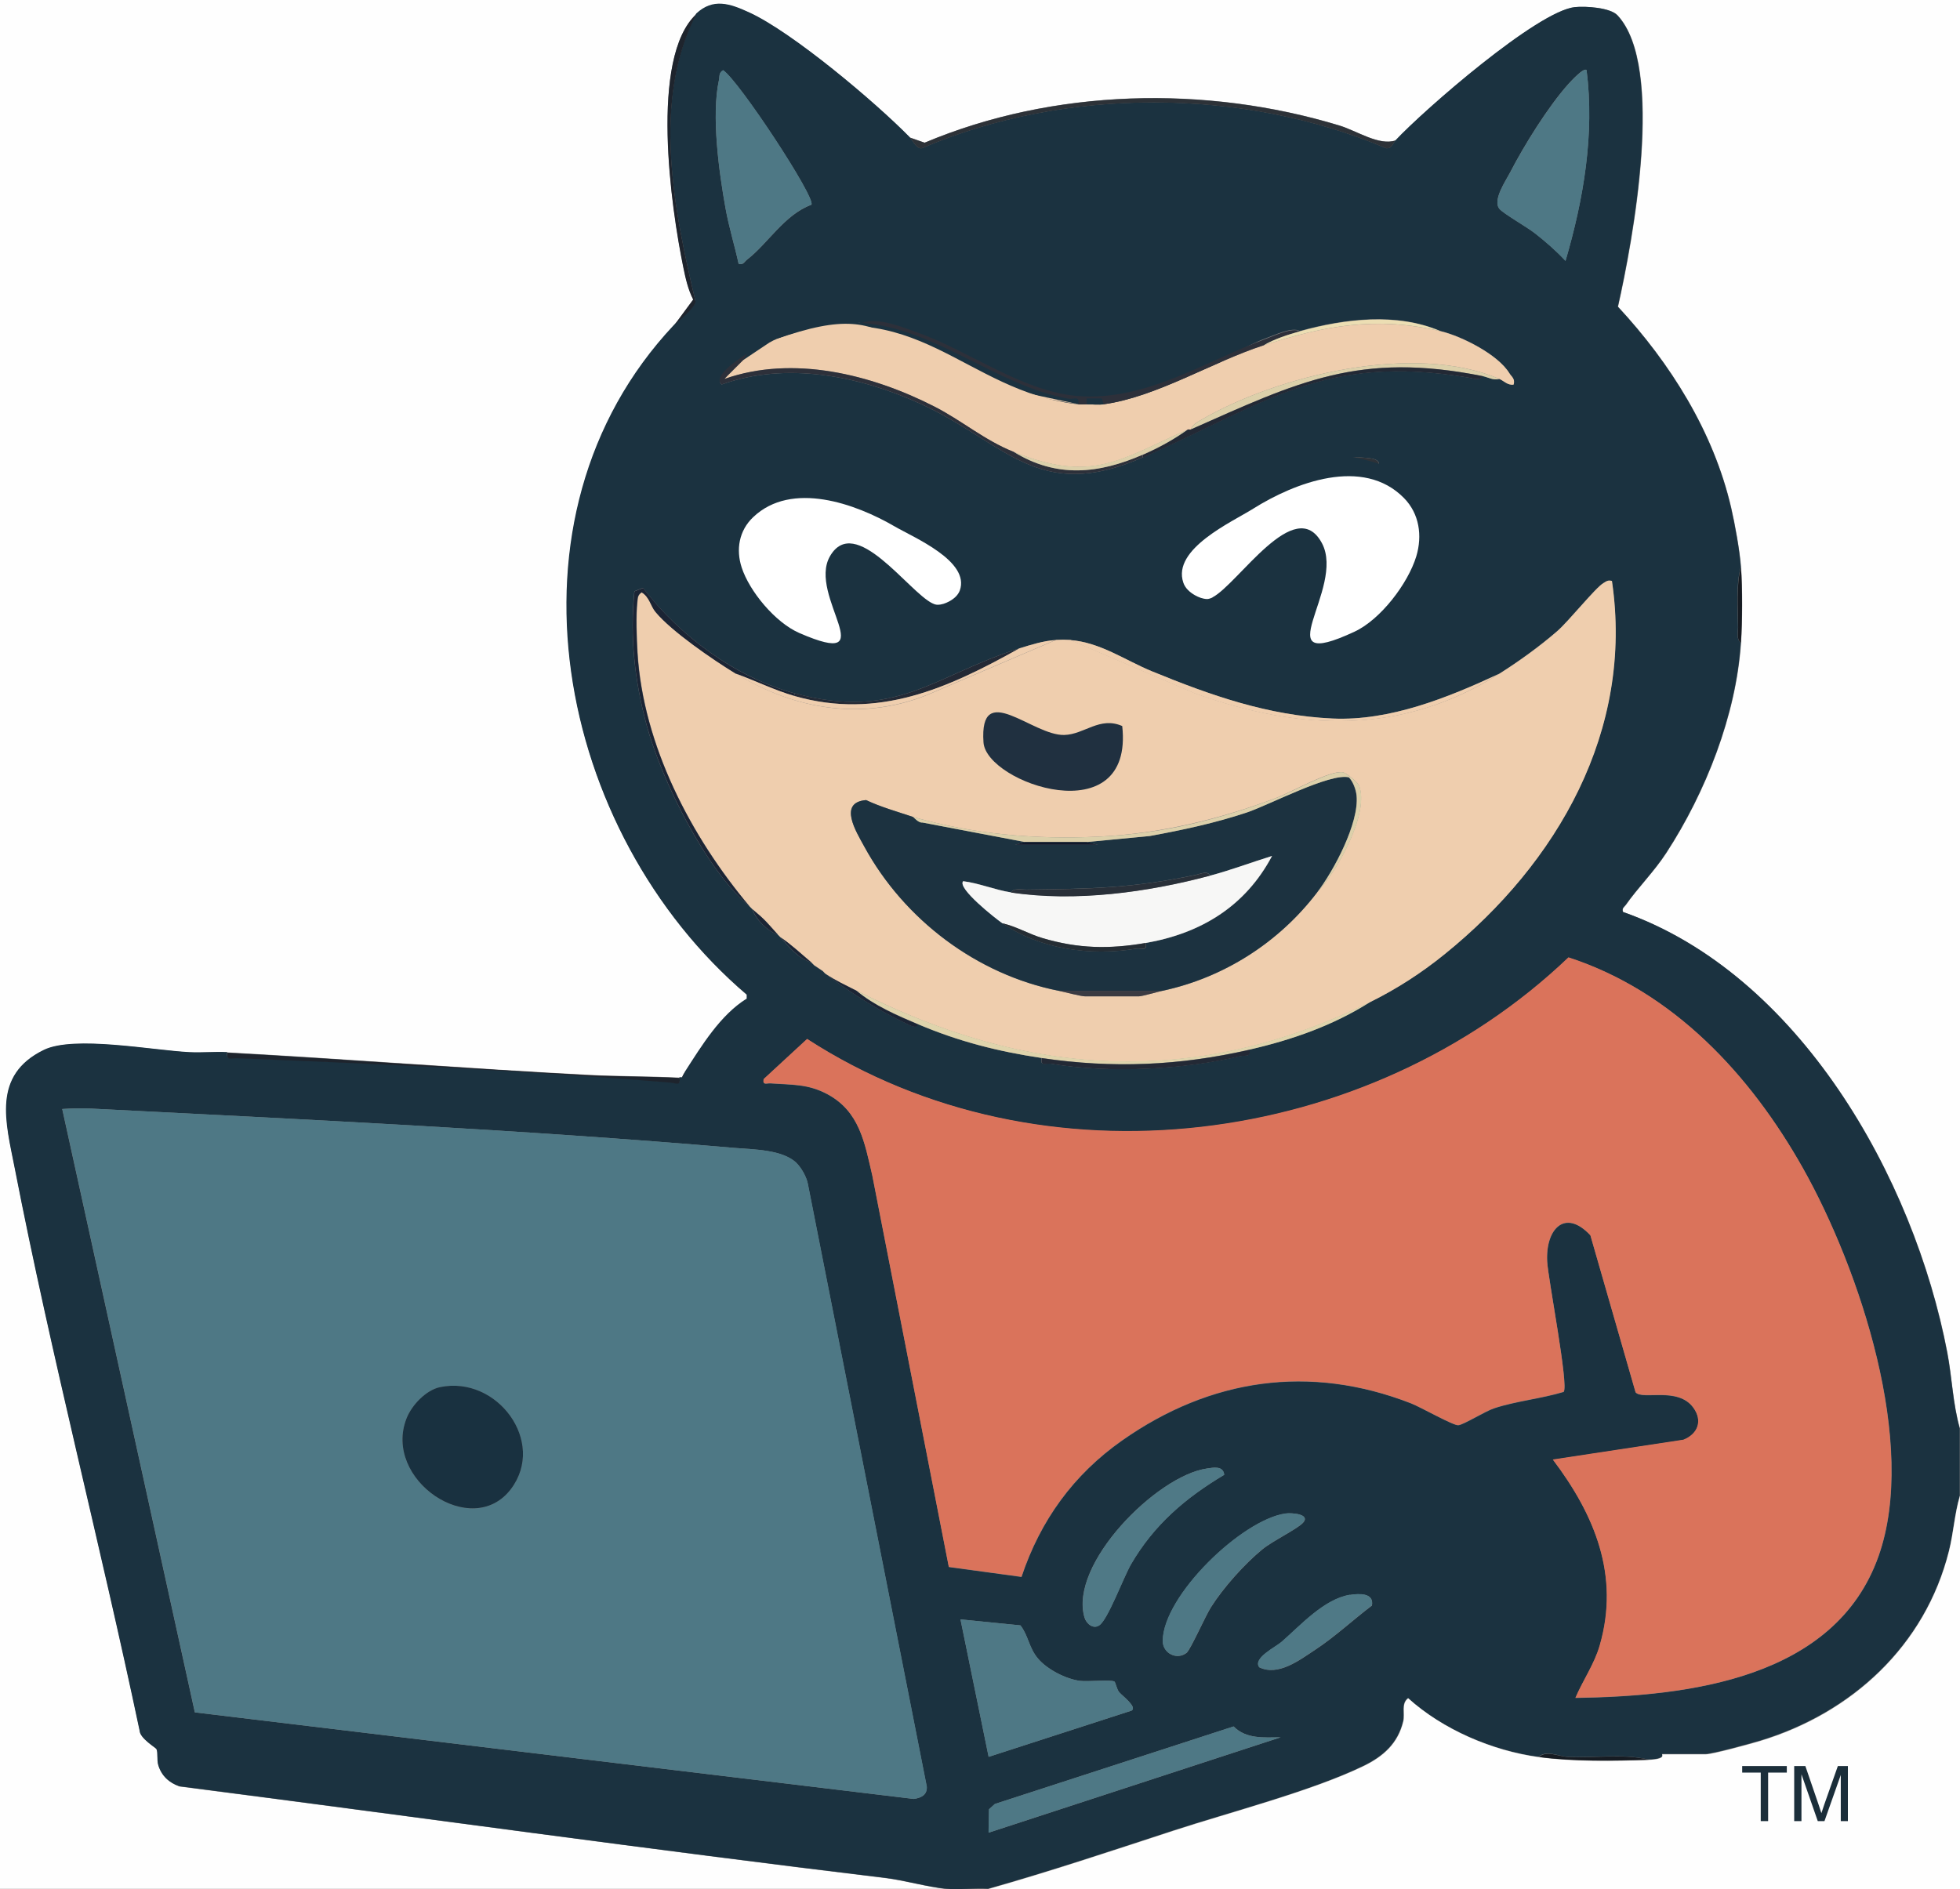
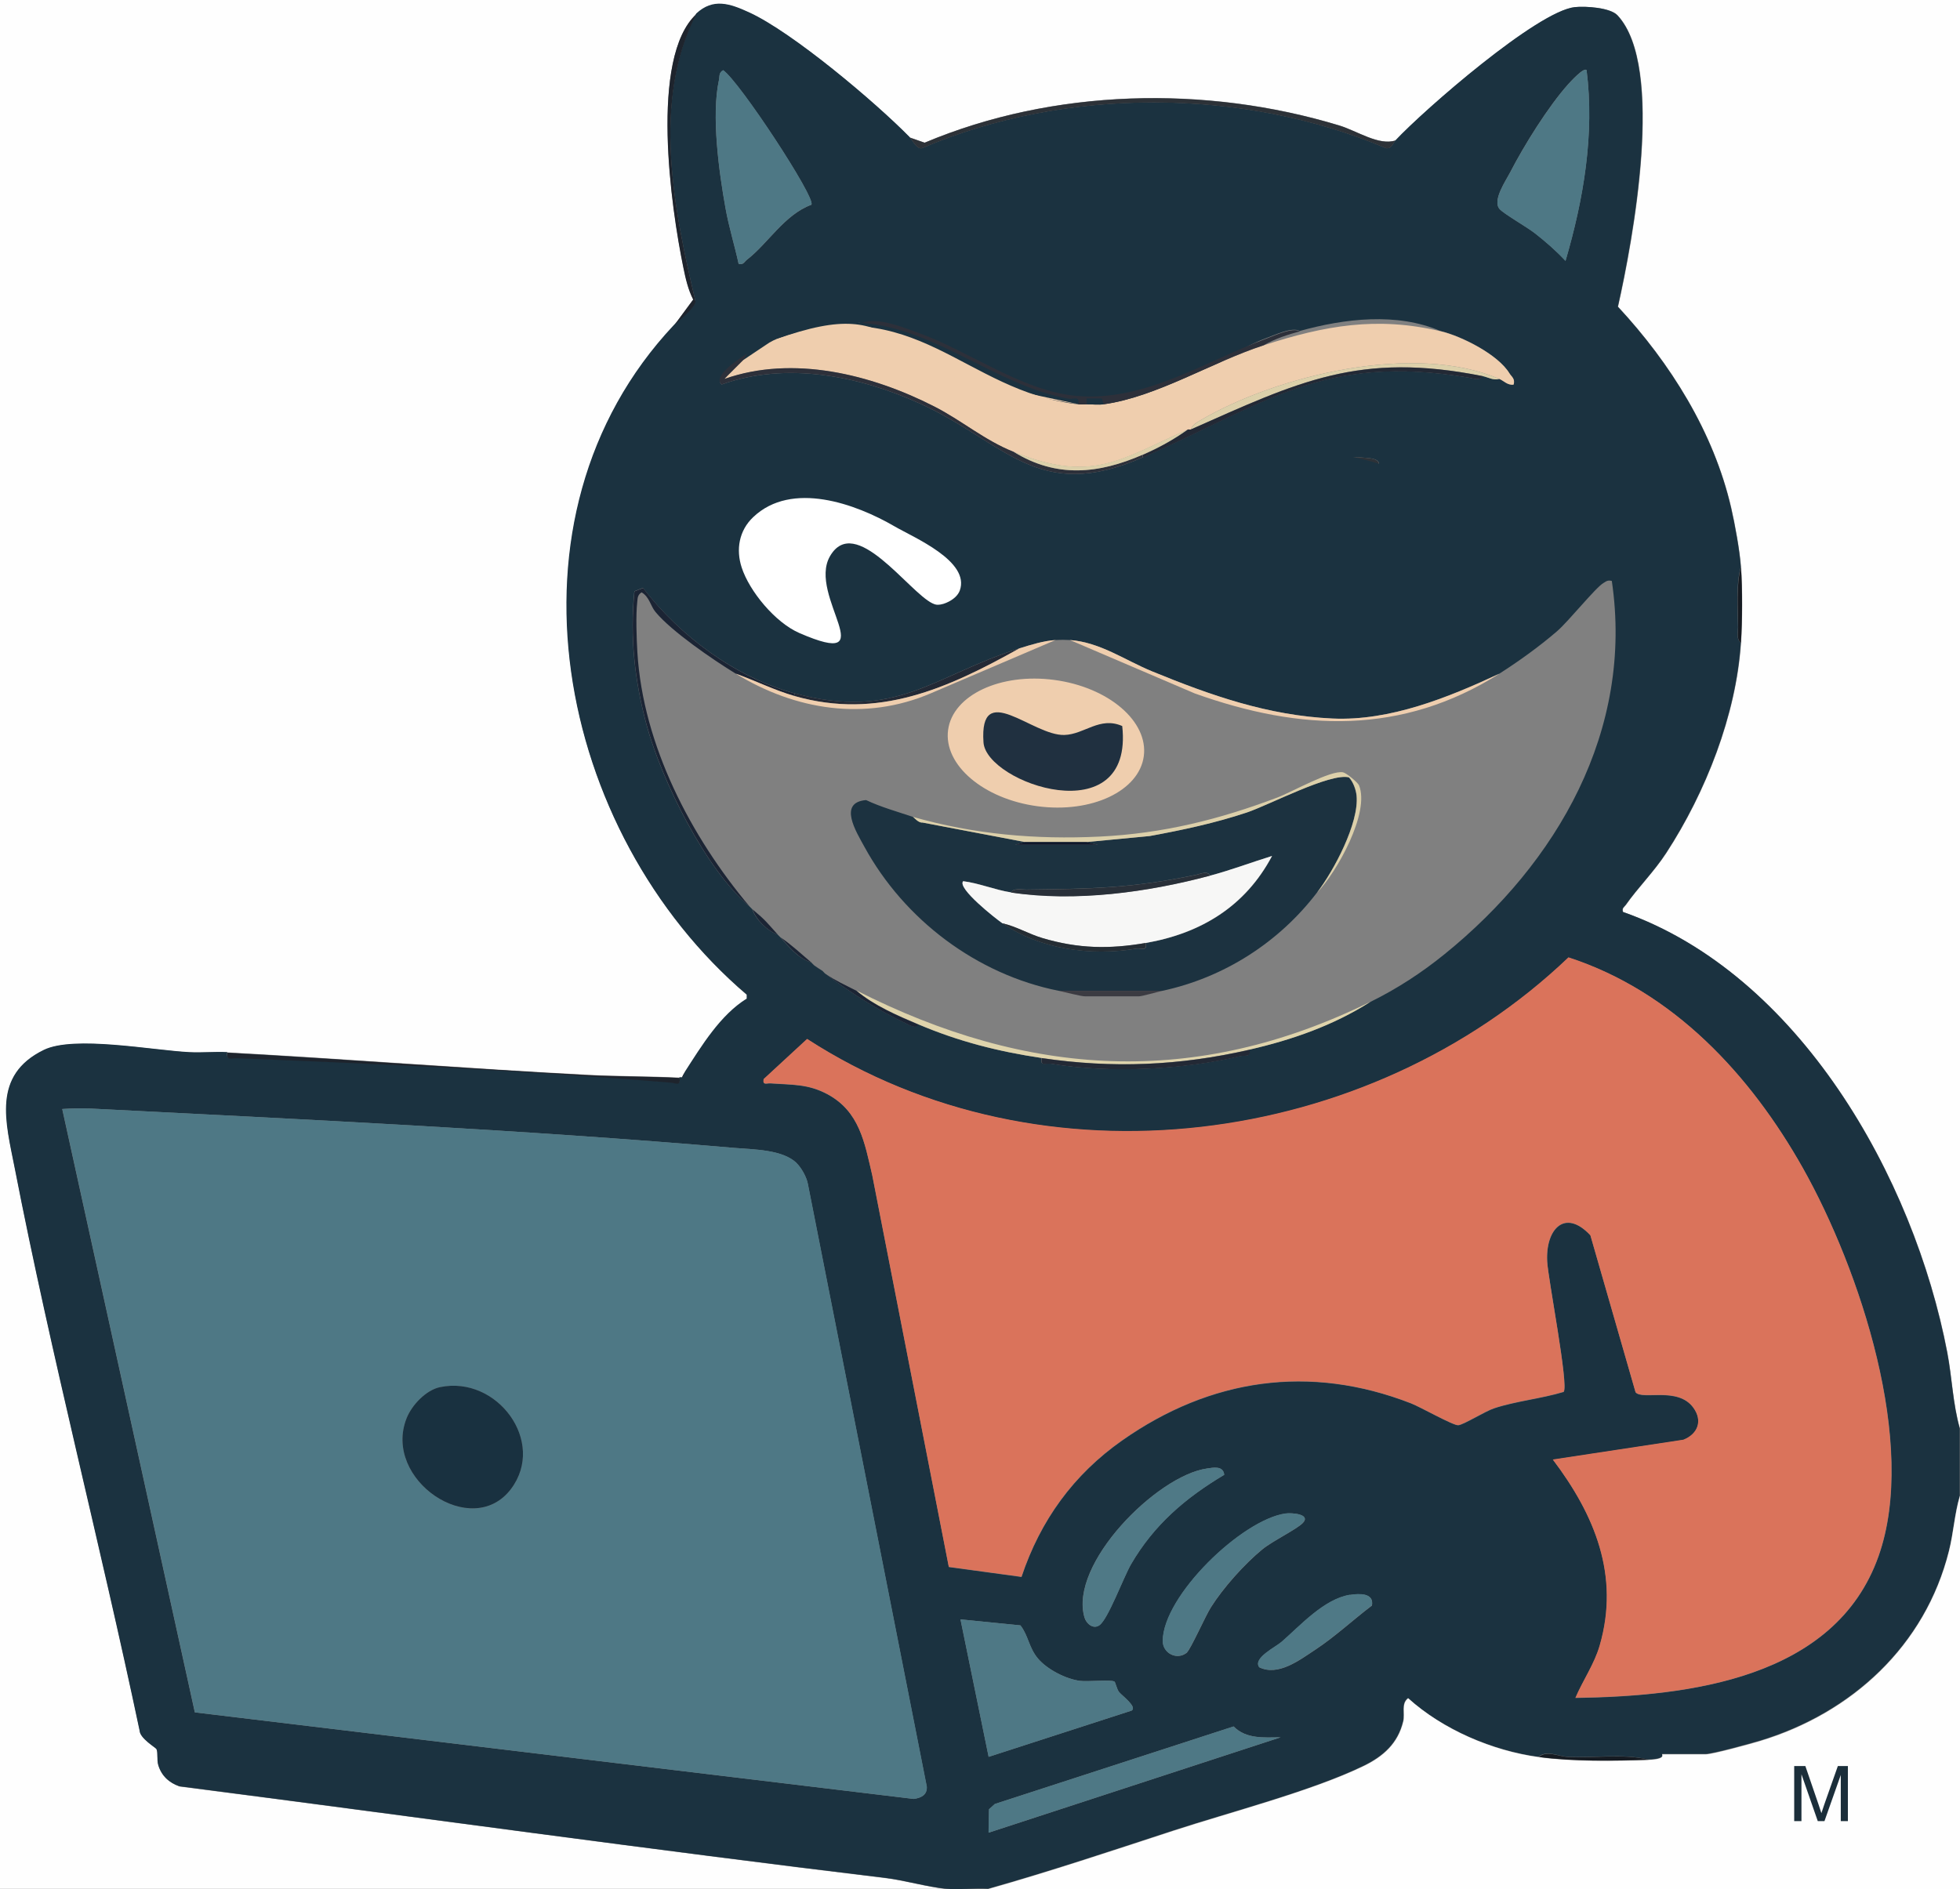
<svg xmlns="http://www.w3.org/2000/svg" id="Layer_2" data-name="Layer 2" viewBox="0 0 140.56 135.52">
  <rect x="0" y="0" width="140.56" height="135.52" fill="#808080" stroke="none" />
  <defs>
    <style>
      .cls-1 {
        fill: #161b22;
      }

      .cls-2 {
        fill: #1b3240;
      }

      .cls-3 {
        fill: #193140;
      }

      .cls-4 {
        fill: #4e7885;
      }

      .cls-5 {
        fill: #4f7986;
      }

      .cls-6 {
        fill: #1e242d;
      }

      .cls-7 {
        fill: #f7f7f6;
      }

      .cls-8 {
        fill: #0f182a;
      }

      .cls-9 {
        fill: #3b3b42;
      }

      .cls-10 {
        fill: #1c3240;
      }

      .cls-11 {
        fill: #1b2e3a;
      }

      .cls-12 {
        fill: #ecdeb3;
      }

      .cls-13 {
        fill: #dcd0aa;
      }

      .cls-14 {
        fill: #da735b;
      }

      .cls-15 {
        fill: #1b2434;
      }

      .cls-16 {
        fill: #232935;
      }

      .cls-17 {
        fill: #fff;
      }

      .cls-18 {
        fill: #2d303a;
      }

      .cls-19 {
        fill: #252d34;
      }

      .cls-20 {
        fill: #efceae;
      }

      .cls-21 {
        fill: #dfd4ac;
      }

      .cls-22 {
        fill: #293039;
      }

      .cls-23 {
        fill: #fefefe;
      }

      .cls-24 {
        fill: #f9f8f7;
      }

      .cls-25 {
        fill: #203040;
      }

      .cls-26 {
        fill: #2d3238;
      }
    </style>
  </defs>
  <g id="Layer_1-2" data-name="Layer 1">
    <g>
      <g>
        <g id="_0z9SnW.tif" data-name="0z9SnW.tif">
          <g>
            <path class="cls-23" d="M67.86,135.49H0V0h140.56v102.47c-.51-1.76-.56-3.62-.9-5.44-2.4-12.57-10.64-27.17-23.26-31.61-.08-.3.08-.33.2-.5.87-1.25,2.02-2.38,2.91-3.74,2.82-4.34,5.01-9.88,5.35-15.08.1-1.57.11-3.87,0-5.44-.09-1.17-.43-3.06-.7-4.23-1.26-5.44-4.36-10.38-8.12-14.43,1.05-4.66,3.42-17.2-.03-20.9-.52-.56-2.3-.67-3.05-.59-2.68.28-10.82,7.38-12.86,9.55-1.2.42-2.8-.69-4.07-1.07-9.57-2.9-20.47-2.65-29.72,1.24l-1.06-.37c-2.46-2.51-8.41-7.52-11.5-8.94-1.41-.65-2.59-1.04-3.8.08-3.39,3.12-1.81,13.94-.94,18.16.16.79.34,1.59.71,2.32l-1.38,1.87c-12.97,13.82-8.4,36.41,5.23,48.02v.29c-1.89,1.18-3.23,3.37-4.43,5.24-.08.13-.2.23-.2.4h-.2c-2.17-.11-4.37-.09-6.54-.2-8.63-.45-17.25-1.14-25.88-1.61-.9-.05-1.81.04-2.72,0-2.63-.13-8.27-1.22-10.44-.16-3.73,1.82-2.73,5.19-2.09,8.46,2.63,13.51,6.12,26.9,8.96,40.37.03.55,1.15,1.21,1.2,1.31.12.22.01.78.14,1.17.24.75.78,1.25,1.51,1.51,16.87,2.17,33.73,4.53,50.62,6.57,1.39.17,3.07.66,4.36.78Z" />
            <path class="cls-2" d="M65.25,9.86c.22.23.47.83.86.77,10.29-4.41,23.01-4.36,33.3,0,.41.04.48-.37.67-.57,2.04-2.18,10.18-9.28,12.86-9.55.75-.08,2.53.03,3.05.59,3.45,3.7,1.07,16.25.03,20.9,3.76,4.05,6.87,8.99,8.12,14.43.27,1.17.62,3.06.7,4.23-.36,1.31-.22,2.95-.2,4.33,0,.34-.13.9.2,1.1-.34,5.2-2.53,10.75-5.35,15.08-.88,1.36-2.03,2.49-2.91,3.74-.12.17-.28.2-.2.5,12.62,4.44,20.86,19.04,23.26,31.61.35,1.82.4,3.68.9,5.44v4.83c-.38,1.29-.45,2.65-.78,3.95-1.7,6.79-6.97,11.63-13.56,13.62-.67.2-3.39.95-3.88.95h-3.12c-.06,0,.35.36-1.01.4-1.82-.44-3.87-.1-5.75-.19-.67-.03-1.53-.51-2.11,0-3.33-.46-6.88-1.98-9.36-4.22-.52.39-.21,1.08-.35,1.66-.38,1.59-1.44,2.52-2.84,3.2-3.69,1.8-9.6,3.32-13.67,4.65-4.4,1.44-8.79,2.91-13.25,4.17-.98-.06-2.06.09-3.02,0-1.29-.12-2.97-.61-4.36-.78-16.89-2.03-33.75-4.39-50.62-6.57-.74-.25-1.28-.75-1.51-1.51-.12-.39-.01-.96-.14-1.17-.06-.1-1.18-.76-1.2-1.31-2.84-13.47-6.33-26.85-8.96-40.37-.64-3.27-1.64-6.64,2.09-8.46,2.17-1.06,7.81.03,10.44.16.9.05,1.82-.05,2.72,0-.11.61.31.39.7.4,10.26.41,20.87.9,31.08,1.75.39.03.74.29.64-.35h.2l.2-.4c1.2-1.86,2.53-4.06,4.43-5.24v-.29c-13.64-11.61-18.21-34.2-5.23-48.02.33-.35,1.53-1.28,1.55-1.73-1.55-6.55-3.15-14.36.06-20.62,1.21-1.12,2.39-.73,3.8-.08,3.1,1.42,9.04,6.43,11.5,8.94ZM58.19,14.68c.33-.48-5.19-8.87-6.33-9.64-.33.19-.24.43-.3.7-.56,2.55,0,6.59.47,9.2.24,1.35.65,2.65.94,3.99.35.09.4-.14.6-.3,1.52-1.17,2.67-3.22,4.62-3.94ZM113.78,5.03c-.19-.24-1.16.84-1.31,1-1.44,1.61-3.16,4.37-4.16,6.31-.33.64-1.3,2.03-.77,2.65.28.33,1.95,1.29,2.51,1.72.79.61,1.54,1.27,2.22,2,1.29-4.41,2.09-9.08,1.51-13.69ZM54.97,25.37c-.06.03-.68.25-.77.3-.41.26-3.15,1.31-2.45,1.91,4.64-1.66,9.85-.62,14.23,1.37,6.13,2.79,8.4,7.18,15.97,3.86,8.76-3.84,12.89-7.48,23.35-5.73.31.05.82.27,1.01-.11.37.07.75.33,1.21.2.3.13.59.47,1.01.4.12-.43-.14-.55-.3-.81-.81-1.34-3.42-2.66-4.94-3.02-3.12-1.34-6.87-.89-10.07,0-.57-.31-1.79.29-2.41.51-4.42,1.63-8.88,6.96-13.79,6.53-3.93-.34-7.52-3.72-11.17-5.03-1.12-.4-2.51-1.44-3.63-1.01-.13-.01-.68-.2-.81-.2.12-.58.38-.02,0,0-2.4.15-4.66-.9-6.45.81ZM62.63,33.42c-4.83-2.54-8.87,2.34-7.51,7.21.09.33.15.97.66.85.51,1.35,1.37,2.71,2.52,3.62.55.44,2.28,1.59,2.92,1.01.29-.03.16-.21.11-.4-.2-.74-.61-1.54-.7-2.34-.16-1.59.29-4.33,2.19-4.51s3.41,1.36,4.07,3.08c.28.71.19,1.88.76,2.36.03.03.13-.02.2,0,.04.01.09.17.26.15l1.56-.9c-.03-3.22-1.69-6.79-4.43-8.51-.07-.06-.13-.14-.2-.2-.94-.85-1.11-1.11-2.42-1.41ZM98.88,33.42c.15-.52-.63-.55-.93-.58-3.03-.31-5.95.71-8.13,2.79-1.62,1.55-3.12,3.99-3.57,6.2-.42,2.06-.27,2.73,1.96,3.27,0-.13,0-.27,0-.4.06-2.04.38-3.55,2.01-4.93,1.17-.99,2.2-1.04,3.64-.41,2.88,1.26,1.93,5.45,1,7.76,4.39-.41,8.33-4.63,7.83-9.14-.23-2.09-1.74-4.02-3.8-4.55ZM98.27,71.87c1.91-.94,3.68-2.09,5.33-3.43,8.08-6.54,13.57-16.05,11.99-26.77-.3-.07-.39.02-.6.15-.57.33-2.51,2.76-3.34,3.47-1.24,1.07-2.74,2.15-4.12,3.03-3.67,1.71-7.85,3.41-11.98,3.22-4.62-.21-8.73-1.66-12.93-3.38-1.96-.8-3.73-2.09-5.9-2.25-.31-.02-.69-.02-1.01,0-.88.06-1.78.34-2.62.6-6.17,1.95-8.77,5.2-16.11,3.22-4.23-1.14-8.22-4.11-10.87-7.56l-.62.24c-.33,3.27.02,6.41.87,9.57,1.08,4.01,4.26,10.42,7.39,13.04.08.07.14.15.2.2.23.72,1.09,1.57,1.81,1.81.06.07.14.13.2.2.63.7,1.26,1.51,2.22,1.81.07.06.13.14.2.2.28.23.46.3.6.4.07.06.13.15.2.2,1.83,1.38,3.72,2.58,5.8,3.57.21.1.72.41.85.06,2.89,1.23,5.75,1.96,8.86,2.42-.12.63.31.34.69.41,4.2.7,9.42.43,13.58-.55.35-.08.75.11.63-.46,3.05-.7,6.01-1.74,8.66-3.42ZM112.97,121.8c8.1-.12,18.63-1.36,21.75-10.16,2.86-8.05-1.36-20.62-5.41-27.82-3.78-6.72-9.31-12.7-16.82-15.13-14.33,13.7-37.73,16.78-54.6,5.85l-3.12,2.88c-.08.46.2.28.5.3,1.54.11,2.67.03,4.06.77,2.32,1.24,2.68,3.48,3.23,5.83l5.49,28.09,5.21.71c1.35-4.05,3.73-7.34,7.22-9.79,6.32-4.44,13.44-5.49,20.71-2.66.65.25,3.03,1.6,3.39,1.57.41-.04,1.92-1,2.59-1.22,1.55-.51,3.39-.69,4.97-1.17.38-.44-1.11-8.08-1.18-9.34-.13-2.32,1.26-3.86,3.1-1.89l3.24,11.26c.49.58,3.02-.43,4.14,1.1.69.95.33,1.9-.71,2.31l-9.36,1.42c3,3.96,4.81,8.31,3.36,13.33-.39,1.34-1.22,2.51-1.75,3.78ZM57.12,83.42c-1.04-.97-3.07-.96-4.46-1.08-15.07-1.3-30.97-2.05-46.12-2.82-.69-.03-1.4-.02-2.08.03l9.51,43.28,51.56,6.21c.53-.08.96-.28.93-.88l-8.53-43.24c-.09-.49-.47-1.17-.82-1.5ZM86.54,105.34c-3.59.52-9.89,6.85-8.77,10.68.12.43.62.88,1.07.56.62-.43,1.73-3.44,2.27-4.38,1.65-2.83,3.89-4.75,6.68-6.41-.07-.67-.77-.52-1.26-.45ZM85.13,118.52c.26-.22,1.33-2.62,1.71-3.22.89-1.41,2.4-3.1,3.69-4.16.74-.61,2.51-1.46,2.92-1.91.56-.62-.82-.73-1.26-.66-3.13.45-8.78,5.9-8.8,9.14,0,.88,1.02,1.43,1.75.82ZM96.81,114.4c-1.86.31-3.53,2.19-4.89,3.37-.43.38-2.09,1.17-1.61,1.83,1.36.66,2.89-.52,4-1.25,1.43-.94,2.72-2.15,4.08-3.18.17-.93-.96-.86-1.57-.76ZM79.92,120.62c-.24-.15-1.92.02-2.47-.05-1.01-.13-2.36-.82-3.02-1.61s-.67-1.62-1.25-2.37l-4.3-.43,2.02,9.86,10.26-3.32c.4-.27-.67-1.05-.9-1.32-.17-.21-.26-.71-.34-.76ZM91.83,124.62c-1.2.01-2.46.13-3.36-.78l-17.12,5.56-.42.38-.03,1.68,20.94-6.84Z" />
            <path class="cls-23" d="M140.56,107.31v28.19h-69.68c4.45-1.26,8.85-2.73,13.25-4.17,4.07-1.33,9.98-2.86,13.67-4.65,1.4-.68,2.46-1.61,2.84-3.2.14-.58-.17-1.27.35-1.66,2.49,2.25,6.03,3.77,9.36,4.22,2.44.34,5.37.29,7.85.2,1.36-.05.94-.4,1.01-.4h3.12c.49,0,3.22-.75,3.88-.95,6.59-1.99,11.86-6.83,13.56-13.62.33-1.31.4-2.66.78-3.95Z" />
            <path class="cls-6" d="M48.73,77.31c.1.64-.26.38-.64.35-10.21-.85-20.82-1.34-31.08-1.75-.39-.02-.81.21-.7-.4,8.63.47,17.25,1.16,25.88,1.61,2.17.11,4.37.09,6.54.2Z" />
            <path class="cls-26" d="M100.08,10.07c-.19.2-.26.61-.67.57-10.29-4.36-23.01-4.41-33.3,0-.4.06-.64-.55-.86-.77l1.06.37c9.24-3.89,20.15-4.14,29.72-1.24,1.27.38,2.87,1.49,4.07,1.07Z" />
            <path class="cls-6" d="M49.94,1.01c-3.21,6.25-1.61,14.07-.06,20.62-.02.45-1.22,1.38-1.55,1.73l1.38-1.87c-.37-.72-.55-1.53-.71-2.32-.87-4.22-2.44-15.04.94-18.16Z" />
            <path class="cls-1" d="M124.85,46.1c-.33-.21-.2-.76-.2-1.1-.01-1.39-.15-3.02.2-4.33.11,1.57.1,3.86,0,5.44Z" />
            <path class="cls-6" d="M48.93,77.31c0-.17.12-.27.2-.4l-.2.4Z" />
            <path class="cls-4" d="M57.12,83.42c.35.33.73,1.01.82,1.5l8.53,43.24c.03.6-.41.8-.93.88l-51.56-6.21-9.51-43.28c.69-.04,1.39-.06,2.08-.03,15.15.77,31.04,1.52,46.12,2.82,1.39.12,3.43.1,4.46,1.08ZM31.56,99.5c-1.01.21-2.03,1.29-2.4,2.23-1.75,4.41,4.7,8.79,7.49,5.07,2.54-3.38-1-8.15-5.09-7.3Z" />
            <path class="cls-14" d="M112.97,121.8c.54-1.27,1.37-2.44,1.75-3.78,1.45-5.02-.37-9.37-3.36-13.33l9.36-1.42c1.04-.41,1.4-1.37.71-2.31-1.11-1.53-3.65-.52-4.14-1.1l-3.24-11.26c-1.84-1.97-3.23-.43-3.1,1.89.07,1.26,1.56,8.9,1.18,9.34-1.58.48-3.42.66-4.97,1.17-.68.22-2.19,1.18-2.59,1.22-.36.03-2.73-1.32-3.39-1.57-7.27-2.83-14.39-1.78-20.71,2.66-3.49,2.45-5.87,5.74-7.22,9.79l-5.21-.71-5.49-28.09c-.55-2.35-.91-4.59-3.23-5.83-1.39-.74-2.53-.66-4.06-.77-.3-.02-.58.16-.5-.3l3.12-2.88c16.87,10.93,40.27,7.84,54.6-5.85,7.51,2.44,13.04,8.41,16.82,15.13,4.04,7.2,8.26,19.77,5.41,27.82-3.12,8.81-13.65,10.05-21.75,10.16Z" />
-             <path class="cls-20" d="M107.54,48.32c1.38-.87,2.88-1.95,4.12-3.03.83-.71,2.76-3.14,3.34-3.47.21-.12.29-.22.6-.15,1.58,10.73-3.9,20.23-11.99,26.77-1.65,1.34-3.43,2.49-5.33,3.43-12.56,6.2-24.57,5.44-36.85-.81-.76-.39-1.51-.73-2.22-1.21-.07-.05-.13-.14-.2-.2l-.6-.4c-.07-.06-.13-.14-.2-.2-.73-.61-1.43-1.28-2.22-1.81-.06-.07-.14-.13-.2-.2-.79-.87-.84-1-1.81-1.81-.06-.05-.12-.13-.2-.2-4.22-5.01-7.65-11.56-8.05-18.22-.06-1-.12-2.67-.01-3.63.03-.3.02-.5.31-.69.56.34.64.98,1,1.41,1.16,1.4,4.13,3.43,5.75,4.42,4.28,2.63,9.27,3.44,14,1.41l8.96-3.83c.31-.02.7-.02,1.01,0l8.95,3.83c7.62,2.73,14.86,3,21.86-1.42ZM74.66,49.78c-1.76.28-5.26,1.79-3.68,3.99,1.13,1.58,3.68,2.67,5.6,2.36,1.24-.2,4-1.95,4-3.27,0-2.08-4.21-3.34-5.92-3.07ZM65.45,58.59c-1.13-.38-2.25-.69-3.34-1.2-2.03.17-.71,2.27-.12,3.35,2.86,5.23,8.06,9.17,13.93,10.33.44.09,1.6.4,1.91.4h3.83c.24,0,1.33-.32,1.71-.4,4.41-.94,8.35-3.47,11.08-7.05,1.42-1.47,3.8-5.74,3-7.69-.08-.2-.87-.88-1.14-.93-.88-.19-3.7,1.42-4.75,1.82-4.07,1.54-8.35,2.58-12.72,2.79-4.6.22-8.98-.16-13.4-1.42Z" />
            <path class="cls-20" d="M103.31,23.76c1.51.36,4.12,1.67,4.94,3.02.16.26.42.38.3.81-.42.07-.7-.27-1.01-.4-6.09-2.64-15.92-.29-21.49,2.98-.29.17-.54.32-.66.64-.06.02-.15-.02-.2,0-4.91,2.18-6.84,3.87-12.49,1.61-2.09-.83-3.73-2.26-5.7-3.26-4.52-2.3-10.12-3.71-15.04-1.97l.92-1.2.49-.21,1.81-1.21c.12-.05.23-.14.4-.2,10.09-3.62,13.53,3.74,21.75,4.63.2.02.41,0,.6,0,.37,0,.86.05,1.21,0,3.8-.52,7.79-3.04,11.48-4.23,4.38-1.42,8.11-2.09,12.69-1.01Z" />
            <path class="cls-24" d="M98.88,33.42c2.06.53,3.57,2.46,3.8,4.55.5,4.51-3.44,8.72-7.83,9.14.93-2.31,1.88-6.5-1-7.76-1.43-.63-2.47-.58-3.64.41-1.63,1.38-1.95,2.89-2.01,4.93-2.5-.14-1.88-2.13-1.35-3.87.46-1.52,1.75-3.94,2.96-4.99,2.41-2.1,5.92-3.22,9.06-2.42Z" />
            <path class="cls-24" d="M62.63,33.42c.81.42,1.59,1.03,2.42,1.41.07.06.13.14.2.2,1.69,1.56,3.17,3.55,3.73,5.84.36,1.5.9,3.15-1.11,3.42-.07-.02-.17.03-.2,0,.04-2.34-2.17-6.2-4.83-5.84-2.85.39-2.94,5.73-1.61,7.65-.63.58-2.37-.58-2.92-1.01-1.15-.91-2.01-2.27-2.52-3.62-2.07-5.45,1.08-9.38,6.85-8.05Z" />
            <path class="cls-4" d="M79.92,120.62c.08.05.16.55.34.76.23.27,1.3,1.05.9,1.32l-10.26,3.32-2.02-9.86,4.3.43c.58.75.6,1.59,1.25,2.37s2.01,1.48,3.02,1.61c.55.07,2.23-.1,2.47.05Z" />
            <path class="cls-4" d="M58.19,14.68c-1.95.72-3.1,2.77-4.62,3.94-.2.16-.26.39-.6.3-.29-1.34-.7-2.64-.94-3.99-.47-2.61-1.02-6.65-.47-9.2.06-.27-.03-.51.3-.7,1.15.77,6.66,9.17,6.33,9.64Z" />
            <path class="cls-4" d="M113.78,5.03c.59,4.61-.22,9.28-1.51,13.69-.68-.73-1.44-1.39-2.22-2-.55-.43-2.22-1.39-2.51-1.72-.53-.62.44-2.01.77-2.65,1-1.93,2.72-4.7,4.16-6.31.15-.16,1.12-1.24,1.31-1Z" />
            <path class="cls-4" d="M91.83,124.62l-20.94,6.84.03-1.68.42-.38,17.12-5.56c.9.91,2.17.79,3.36.78Z" />
            <path class="cls-5" d="M86.54,105.34c.49-.07,1.19-.22,1.26.45-2.78,1.66-5.03,3.58-6.68,6.41-.55.94-1.65,3.95-2.27,4.38-.46.32-.95-.13-1.07-.56-1.12-3.84,5.18-10.17,8.77-10.68Z" />
            <path class="cls-4" d="M85.13,118.52c-.73.61-1.76.06-1.75-.82.02-3.24,5.67-8.69,8.8-9.14.45-.06,1.82.04,1.26.66-.41.46-2.18,1.31-2.92,1.91-1.29,1.06-2.8,2.75-3.69,4.16-.38.6-1.45,3-1.71,3.22Z" />
            <path class="cls-5" d="M96.81,114.4c.61-.1,1.74-.18,1.57.76-1.36,1.03-2.65,2.24-4.08,3.18-1.11.73-2.64,1.91-4,1.25-.48-.66,1.18-1.45,1.61-1.83,1.35-1.18,3.03-3.06,4.89-3.37Z" />
            <path class="cls-20" d="M107.54,48.32c-7,4.42-14.23,4.15-21.86,1.42l-8.95-3.83c2.18.16,3.95,1.45,5.9,2.25,4.2,1.72,8.31,3.17,12.93,3.38,4.13.19,8.31-1.51,11.98-3.22Z" />
            <path class="cls-21" d="M98.27,71.87c-2.65,1.69-5.61,2.72-8.66,3.42-5.03,1.15-9.8,1.36-14.9.6-3.11-.46-5.97-1.19-8.86-2.42-1.52-.65-3.16-1.34-4.43-2.42,12.29,6.24,24.29,7,36.85.81Z" />
            <path class="cls-13" d="M107.54,27.18c-.46.13-.84-.13-1.21-.2-8.86-1.78-13.22.4-20.94,3.83.13-.33.38-.47.66-.64,5.56-3.27,15.4-5.62,21.49-2.98Z" />
            <path class="cls-16" d="M89.61,75.3c.12.57-.28.38-.63.46-4.15.98-9.37,1.25-13.58.55-.38-.06-.81.23-.69-.41,5.1.75,9.87.55,14.9-.6Z" />
            <path class="cls-18" d="M53.36,25.77l-1.41,1.41c4.92-1.73,10.53-.33,15.04,1.97,1.97,1,3.61,2.43,5.7,3.26,3.08,1.9,6.1,1.58,9.26.2v.2c-7.58,3.32-9.84-1.07-15.97-3.86-4.38-1.99-9.6-3.03-14.23-1.37-.71-.6,1.4-1.95,1.81-2.21" />
            <path class="cls-18" d="M93.24,23.76c-.88.24-1.82.54-2.62,1.01-3.68,1.19-7.68,3.71-11.48,4.23l-.13-.41h-1.08s0,.41,0,.41c-.2,0-.41.02-.6,0,.11-.66-.34-.33-.7-.4-5.2-.94-9.44-5.01-14.8-5.44,1.12-.43,2.9.31,4.02.71,3.65,1.31,7.45,4.19,11.38,4.53,4.91.42,9.18-2.49,13.61-4.12.62-.23,1.84-.82,2.41-.51Z" />
            <path class="cls-15" d="M56.99,49.73v.2c-1.46-.42-2.81-1.1-4.23-1.61-1.62-.99-4.59-3.02-5.75-4.42-.36-.43-.43-1.08-1-1.41-.29.19-.28.39-.31.69-.11.96-.05,2.63.01,3.63.41,6.66,3.84,13.21,8.05,18.22-3.13-2.63-6.31-9.04-7.39-13.04-.86-3.17-1.2-6.31-.87-9.57l.62-.24c2.65,3.45,6.63,6.42,10.87,7.56Z" />
            <path class="cls-16" d="M73.1,46.51c-5.13,2.88-10.12,5.13-16.11,3.42v-.2c7.34,1.98,9.94-1.27,16.11-3.22Z" />
-             <path class="cls-12" d="M103.31,23.76c-4.58-1.09-8.3-.41-12.69,1.01.79-.46,1.74-.76,2.62-1.01,3.2-.89,6.95-1.34,10.07,0Z" />
            <path class="cls-6" d="M89.81,35.84c-1.21,1.05-2.5,3.47-2.96,4.99-.53,1.74-1.15,3.73,1.35,3.87,0,.13,0,.27,0,.4-2.23-.53-2.38-1.2-1.96-3.27.45-2.2,1.95-4.65,3.57-6.2v.2Z" />
            <path class="cls-26" d="M89.81,35.63c2.18-2.08,5.1-3.1,8.13-2.79.29.03,1.07.06.93.58-3.15-.81-6.65.32-9.06,2.42v-.2Z" />
            <path class="cls-20" d="M61.42,23.15c.13,0,.27-.01.4,0" />
            <path class="cls-20" d="M77.33,28.99c-15.1-2.25-11.66-8.25-21.75-4.63" />
            <path class="cls-16" d="M106.33,26.98c-.2.38-.71.16-1.01.11-10.46-1.75-14.59,1.89-23.35,5.73v-.2c1.12-.49,2.23-1.1,3.22-1.81.06-.02.15.02.2,0,7.72-3.42,12.08-5.6,20.94-3.83Z" />
            <path class="cls-26" d="M62.63,33.42c-5.77-1.32-8.91,2.6-6.85,8.05-.51.12-.57-.52-.66-.85-1.36-4.86,2.67-9.75,7.51-7.21Z" />
            <path class="cls-19" d="M62.83,38.86c-1.9.18-2.35,2.92-2.19,4.51.08.8.49,1.6.7,2.34.05.18.17.36-.11.4-1.33-1.92-1.24-7.26,1.61-7.65v.4Z" />
            <path class="cls-1" d="M118.21,126.23c-2.49.08-5.41.13-7.85-.2.57-.5,1.44-.02,2.11,0,1.88.09,3.93-.25,5.75.19Z" />
            <path class="cls-22" d="M65.25,35.03c2.74,1.72,4.41,5.29,4.43,8.51l-1.56.9c-.17.02-.22-.14-.26-.15,2.01-.27,1.47-1.93,1.11-3.42-.56-2.29-2.03-4.28-3.73-5.84Z" />
            <path class="cls-20" d="M75.72,45.9l-8.96,3.83c-4.73,2.02-9.72,1.21-14-1.41,1.42.51,2.77,1.19,4.23,1.61,5.99,1.71,10.98-.55,16.11-3.42.84-.26,1.73-.55,2.62-.6Z" />
            <path class="cls-15" d="M55.78,67.04c-.73-.24-1.58-1.09-1.81-1.81.97.81,1.02.94,1.81,1.81Z" />
            <path class="cls-22" d="M62.83,38.45c2.66-.36,4.87,3.5,4.83,5.84-.57-.48-.49-1.64-.76-2.36-.66-1.72-2.1-3.27-4.07-3.08v-.4Z" />
            <path class="cls-22" d="M65.04,34.83c-.83-.38-1.61-.99-2.42-1.41,1.31.3,1.48.56,2.42,1.41Z" />
            <path class="cls-15" d="M61.42,71.07c1.27,1.07,2.91,1.77,4.43,2.42-.13.35-.64.04-.85-.06-2.08-.99-3.96-2.19-5.8-3.57.71.48,1.46.82,2.22,1.21Z" />
            <path class="cls-15" d="M55.98,67.24c.79.53,1.49,1.2,2.22,1.81-.96-.3-1.58-1.11-2.22-1.81Z" />
            <path class="cls-15" d="M59,69.66c-.14-.11-.32-.17-.6-.4l.6.4Z" />
            <path class="cls-3" d="M31.56,99.5c4.09-.85,7.63,3.92,5.09,7.3-2.79,3.71-9.24-.66-7.49-5.07.37-.94,1.39-2.02,2.4-2.23Z" />
            <path class="cls-10" d="M77.93,60.4l4.51-.43c2.35-.43,4.7-.94,6.97-1.69,1.63-.54,5.97-2.85,7.32-2.52.3.32.5.88.55,1.31.19,1.97-1.64,5.39-2.83,6.95-2.73,3.58-6.67,6.1-11.08,7.05h-7.45c-5.87-1.17-11.07-5.1-13.93-10.33-.59-1.08-1.91-3.18.12-3.35,1.08.51,2.21.82,3.34,1.2.09.03.41.45.69.41l7.36,1.4-.7.2h5.94s-.8-.2-.8-.2ZM86.79,62.81c-.19-.38-.68-.13-.97-.07-4.66.98-7.49,1.01-12.22,1.07-.34,0-.9-.13-1.1.2-1.09-.17-2.3-.67-3.42-.8-.45.5,2.35,2.7,2.82,3.02,2.72,1.88,6.34,2.35,9.58,1.82.38-.06.81.23.69-.41,3.96-.68,7.15-2.63,9.06-6.24-1.48.46-2.93,1-4.43,1.41Z" />
            <path class="cls-10" d="M74.66,49.78c1.71-.27,5.91.99,5.92,3.07,0,1.32-2.76,3.08-4,3.27-1.92.31-4.46-.78-5.6-2.36-1.58-2.19,1.92-3.71,3.68-3.99Z" />
            <path class="cls-13" d="M65.45,58.59c4.41,1.26,8.8,1.64,13.4,1.42s8.64-1.25,12.72-2.79c1.05-.39,3.87-2,4.75-1.82.26.06,1.05.73,1.14.93.8,1.95-1.58,6.22-3,7.69,1.19-1.55,3.02-4.97,2.83-6.95-.04-.43-.24-.99-.55-1.31-1.35-.33-5.7,1.97-7.32,2.52-2.27.76-4.62,1.26-6.97,1.69l-4.51.43h-4.43l-7.36-1.4c-.29.04-.61-.38-.69-.41Z" />
            <path class="cls-9" d="M83.37,71.07c-.38.08-1.47.4-1.71.4h-3.83c-.32,0-1.47-.31-1.91-.4h7.45Z" />
            <path class="cls-13" d="M85.18,30.8c-.99.72-2.11,1.33-3.22,1.81-3.16,1.38-6.19,1.7-9.26-.2,5.64,2.25,7.57.57,12.49-1.61Z" />
            <path class="cls-2" d="M77.93,28.99v-.4s1.08,0,1.08,0l.13.41c-.35.05-.84,0-1.21,0Z" />
            <path class="cls-7" d="M86.79,62.81c1.5-.4,2.95-.95,4.43-1.41-1.91,3.61-5.1,5.55-9.06,6.24-2.61.45-4.84.41-7.4-.35-.99-.29-1.86-.83-2.87-1.06-.47-.32-3.27-2.52-2.82-3.02,1.13.14,2.33.64,3.42.8,4.62.7,9.82,0,14.3-1.21Z" />
            <path class="cls-22" d="M86.79,62.81c-4.48,1.2-9.68,1.91-14.3,1.21.21-.33.76-.2,1.1-.2,4.73-.06,7.56-.1,12.22-1.07.29-.06.78-.31.97.07Z" />
            <path class="cls-19" d="M82.16,67.64c.12.63-.31.34-.69.41-3.24.54-6.86.06-9.58-1.82,1.01.23,1.87.76,2.87,1.06,2.56.76,4.79.8,7.4.35Z" />
            <polygon class="cls-8" points="73.5 60.4 77.93 60.4 78.74 60.6 72.8 60.6 73.5 60.4" />
          </g>
        </g>
        <g>
          <ellipse class="cls-20" cx="75.02" cy="53.31" rx="4.57" ry="7.08" transform="translate(12.21 120.58) rotate(-82.37)" />
          <path class="cls-25" d="M80.48,52.08c.85,7.74-9.75,4.12-9.95,1.17-.31-4.56,3.51-.46,5.8-.53,1.44-.04,2.53-1.35,4.15-.64Z" />
        </g>
        <g>
          <ellipse class="cls-2" cx="61.77" cy="40.36" rx="15.26" ry="8.18" />
          <ellipse class="cls-2" cx="91.28" cy="40.36" rx="15.26" ry="8.18" />
          <path class="cls-17" d="M66.87,43.28c-1.72-.83-5.56-6.48-7.35-3.38-1.64,2.85,3.99,8.19-2.19,5.51-1.75-.76-3.59-3.01-4.14-4.7-.42-1.28-.2-2.65.83-3.62,2.76-2.62,7.35-.95,10.12.66,1.39.81,5.45,2.5,4.69,4.61-.13.35-.44.61-.78.79-.25.13-.52.23-.81.23-.11,0-.23-.03-.36-.1Z" />
-           <path class="cls-17" d="M86.95,42.85c1.84-.95,5.94-7.46,7.85-3.89,1.75,3.27-4.27,9.43,2.34,6.35,1.87-.87,3.84-3.46,4.43-5.41.44-1.47.22-3.05-.88-4.17-2.95-3.01-7.86-1.1-10.82.76-1.49.94-5.83,2.88-5.01,5.3.13.4.47.7.84.91.27.15.56.26.86.27.11,0,.24-.04.39-.11Z" />
        </g>
      </g>
      <g>
-         <path class="cls-11" d="M126.27,130.63v-3.48h-1.33v-.47h3.2v.47h-1.34v3.48h-.53Z" />
        <path class="cls-11" d="M128.67,130.63v-3.95h.8l.96,2.8c.09.26.15.46.19.58.05-.14.12-.35.21-.63l.97-2.75h.72v3.95h-.51v-3.31l-1.17,3.31h-.48l-1.17-3.36v3.36h-.52Z" />
      </g>
    </g>
  </g>
</svg>